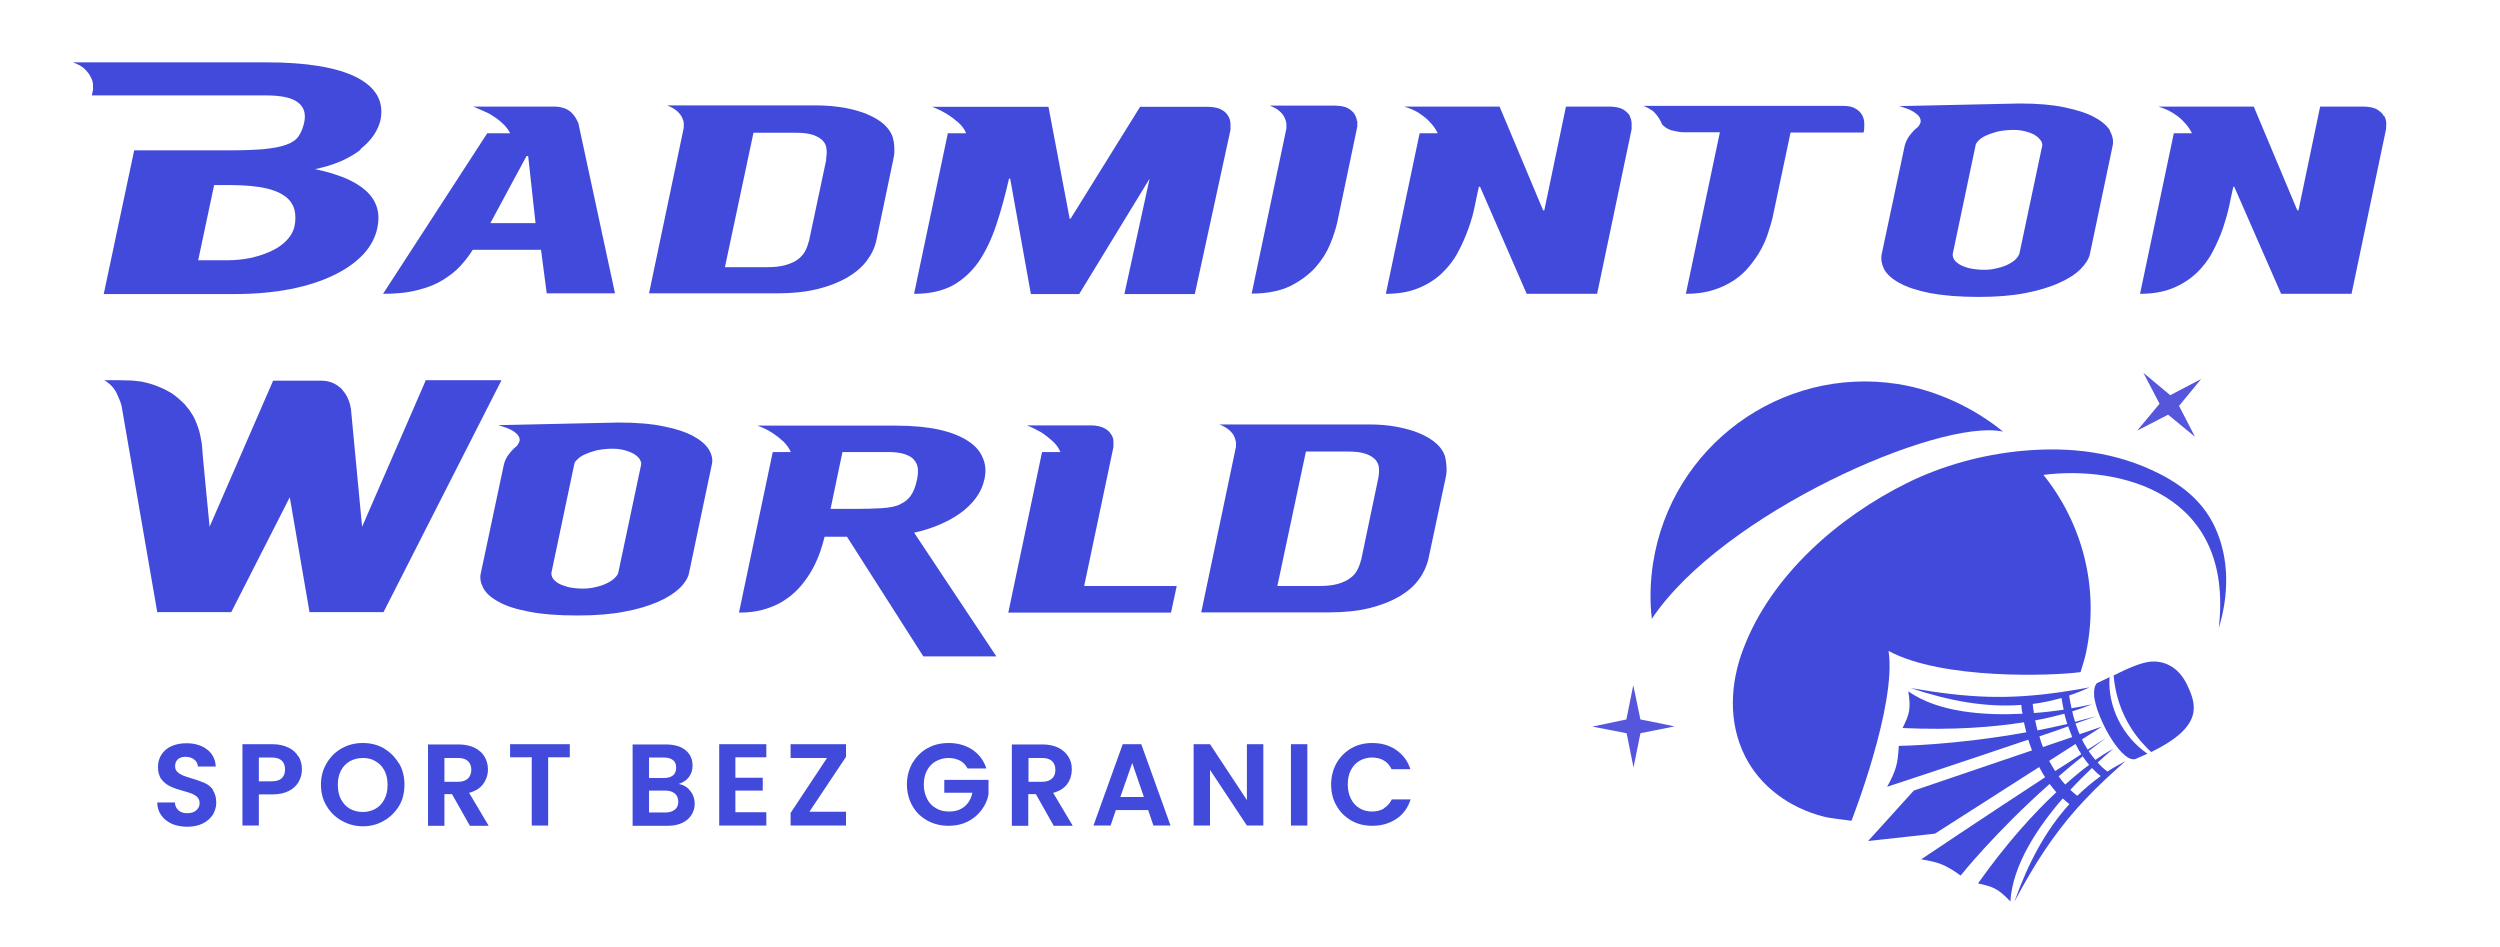
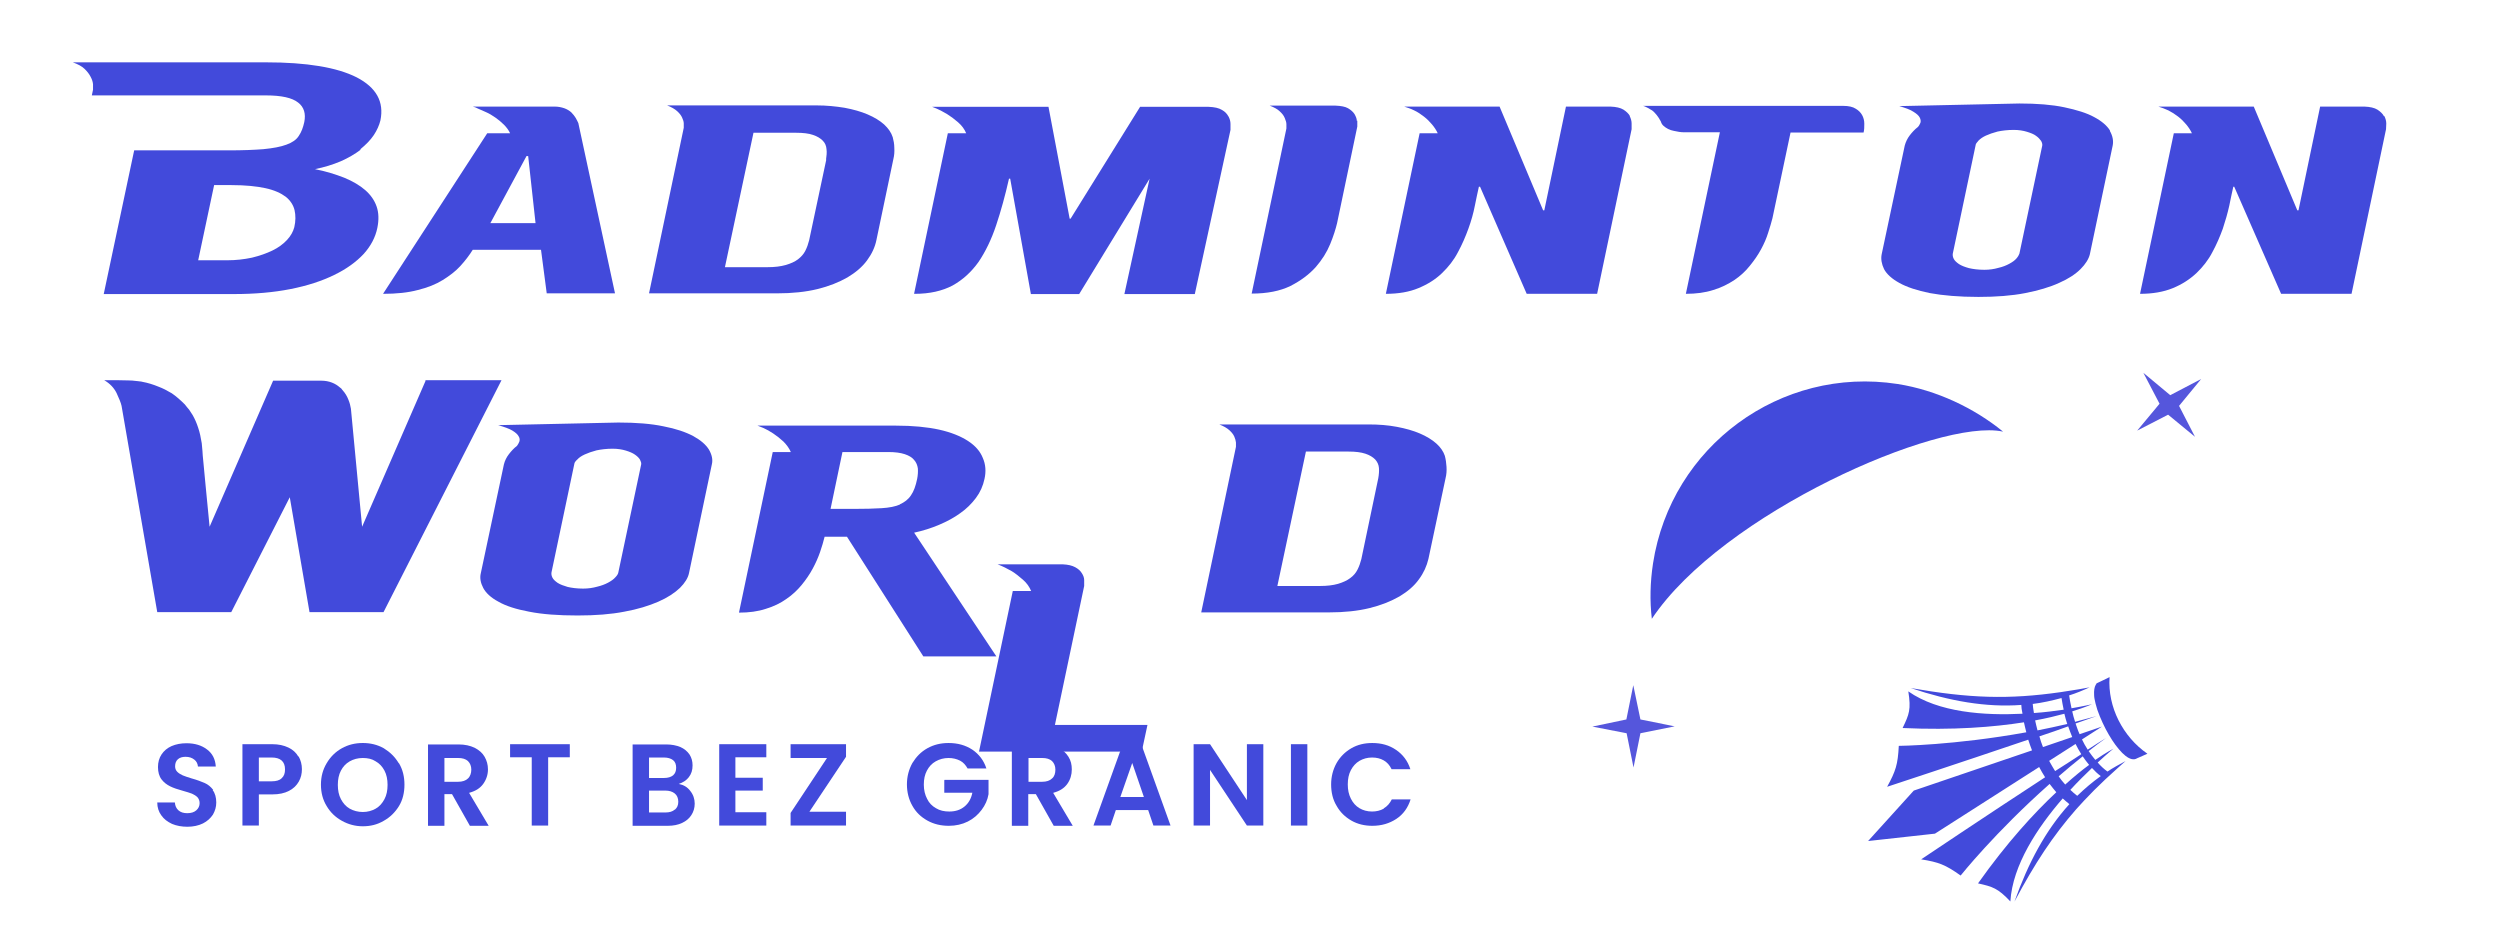
<svg xmlns="http://www.w3.org/2000/svg" id="Layer_1" viewBox="0 0 105.08 39.82">
  <defs>
    <style>.cls-1{fill:#424adb;}.cls-2{fill:#5556dc;}</style>
  </defs>
  <path class="cls-1" d="M15.15,6.27c.23-.19.42-.38.56-.59.14-.21.23-.42.28-.62.16-.78-.17-1.38-1-1.81-.83-.42-2.1-.63-3.81-.63H3.06c.22.08.39.17.5.28.11.11.19.21.25.33.06.11.09.21.1.31,0,.09,0,.17,0,.23l-.05.24h7.32c.65,0,1.1.1,1.35.3.25.19.33.47.26.82-.05.23-.12.42-.23.58-.1.16-.27.28-.52.37-.24.09-.56.15-.97.19-.38.03-.86.05-1.45.05-.05,0-.1,0-.14,0h-3.84l-1.28,6.04h5.47c.88,0,1.67-.07,2.38-.21.71-.14,1.32-.34,1.83-.59.52-.25.93-.55,1.24-.88.31-.34.5-.71.58-1.1.07-.34.06-.64-.03-.9-.09-.26-.25-.49-.48-.69-.23-.2-.52-.37-.88-.52-.36-.14-.77-.27-1.23-.36.39-.08.75-.19,1.08-.33.32-.14.59-.3.83-.48ZM12.37,9.55c-.05.19-.15.37-.31.54-.16.17-.36.32-.61.44-.25.12-.53.22-.86.3-.33.07-.67.11-1.04.11h-1.22l.67-3.16h.73c.59,0,1.06.05,1.43.13.37.08.65.21.85.36.19.15.32.35.37.56.05.22.05.46-.01.72Z" />
  <path class="cls-1" d="M24.32,5.2c-.03-.07-.07-.15-.12-.24-.05-.08-.11-.16-.19-.24-.08-.07-.18-.13-.29-.17-.12-.04-.25-.07-.41-.07h-3.44c.08.02.14.04.21.08.09.04.2.09.34.15s.27.14.4.23c.13.09.25.19.36.3.11.11.2.23.26.36h-.96l-4.38,6.75c.57,0,1.05-.05,1.46-.16.41-.1.76-.24,1.05-.42s.54-.37.74-.59c.2-.22.37-.44.52-.68h2.87l.24,1.83h2.87l-1.54-7.15ZM20.61,9.38l1.52-2.82h.07l.31,2.82h-1.9Z" />
  <path class="cls-1" d="M37.52,5.76c-.06-.19-.18-.36-.36-.53-.18-.16-.41-.3-.69-.42-.28-.12-.6-.21-.97-.28-.37-.06-.76-.1-1.18-.1h-6.28c.18.07.32.15.42.24.1.09.17.18.21.27.04.09.07.17.07.25,0,.08,0,.14,0,.18l-1.46,6.96h5.38c.64,0,1.21-.06,1.7-.18s.91-.29,1.26-.49c.35-.21.62-.44.82-.71.2-.27.34-.56.4-.87l.71-3.39c.04-.16.05-.32.04-.48,0-.16-.03-.31-.07-.46ZM34.73,6.71l-.72,3.39c-.04.16-.09.3-.16.44s-.18.26-.31.36c-.13.1-.31.18-.52.24-.21.06-.46.09-.76.09h-1.79l1.2-5.65h1.79c.3,0,.54.03.71.09.18.06.31.14.41.24.1.1.15.22.16.36.02.14,0,.29-.02.44Z" />
  <path class="cls-1" d="M51.63,4.89c-.05-.1-.14-.2-.27-.27-.13-.08-.31-.12-.56-.13h-2.88l-2.92,4.7h-.04l-.89-4.7h-4.89s.07.03.2.08c.12.05.26.13.42.22.16.1.31.21.47.35s.27.29.34.46h-.77l-1.42,6.75h.03c.63,0,1.15-.12,1.59-.35.43-.24.79-.57,1.09-.99.29-.43.54-.94.74-1.54.2-.6.38-1.25.54-1.96h.05l.87,4.85h2.03l2.96-4.85-1.06,4.85h2.96l1.5-6.9c0-.06,0-.14,0-.25s-.03-.21-.08-.31Z" />
  <path class="cls-1" d="M57.03,5.08c0-.1-.05-.2-.1-.29-.06-.09-.15-.17-.27-.24-.12-.07-.3-.1-.52-.11h-2.77c.18.07.33.15.42.24.1.09.17.18.21.28.04.1.07.18.07.26,0,.08,0,.14,0,.18l-1.46,6.94c.66,0,1.2-.11,1.63-.32.43-.22.78-.48,1.06-.79.27-.31.47-.63.61-.97.14-.34.23-.63.29-.88l.85-4.06c0-.07,0-.15,0-.25Z" />
  <path class="cls-1" d="M68.51,4.88c-.05-.1-.15-.19-.27-.27-.13-.08-.31-.12-.55-.13h-1.87l-.91,4.36h-.05l-1.83-4.36h-4.01c.13.04.28.09.42.16.15.07.28.16.41.26.13.1.24.21.34.33.1.12.18.24.24.37h-.76l-1.42,6.75c.53,0,.99-.08,1.37-.24.39-.16.72-.37.99-.63.27-.26.5-.55.67-.88.18-.33.32-.66.44-.99.12-.33.21-.65.27-.96.06-.31.12-.57.17-.8h.05l1.96,4.5h2.96l1.45-6.92c0-.06,0-.14,0-.24s-.03-.21-.08-.31Z" />
  <path class="cls-1" d="M78.27,4.84c-.06-.11-.15-.2-.27-.27-.12-.08-.3-.12-.53-.12h-8.41s.08.02.11.04c.04.02.08.04.12.06.05.03.09.06.15.09.07.05.13.12.19.19.06.07.12.17.18.28.02.07.05.12.1.17.12.11.27.19.44.22.17.04.31.06.43.06h1.51l-1.43,6.79c.43,0,.81-.05,1.15-.16.34-.1.63-.25.89-.42.25-.17.47-.37.65-.6.18-.22.34-.45.47-.69.13-.24.23-.47.3-.7.08-.23.13-.43.18-.61l.76-3.6h3.07c.03-.11.03-.24.03-.37s-.03-.25-.09-.36Z" />
  <path class="cls-1" d="M88.69,5.49c-.13-.21-.35-.4-.67-.57-.31-.17-.73-.3-1.25-.41-.52-.11-1.15-.16-1.89-.16l-5.05.11c.27.08.47.15.6.24.13.08.22.16.26.24s.05.15.03.22c-.03.07-.06.13-.11.18-.13.1-.24.22-.34.35s-.17.28-.21.43l-.97,4.57c-.04.2,0,.41.1.62.11.21.33.41.64.58.32.18.75.32,1.29.43.54.1,1.23.16,2.04.16.74,0,1.4-.05,1.96-.16.56-.11,1.04-.25,1.43-.43.39-.17.69-.37.9-.58.21-.21.34-.42.39-.62l.96-4.57c.04-.2,0-.41-.12-.62ZM84.88,10.66c-.02.06-.06.13-.13.21-.07.08-.17.15-.3.22-.13.07-.28.13-.46.17-.17.05-.37.08-.58.08-.26,0-.48-.03-.65-.07-.18-.05-.31-.1-.42-.17-.1-.07-.18-.14-.22-.22s-.05-.15-.04-.22l.96-4.56c0-.05.05-.11.12-.19.08-.08.18-.15.31-.21s.3-.12.49-.17c.19-.04.42-.07.68-.07.21,0,.4.03.56.08.16.05.29.1.38.17.1.07.16.14.21.21.04.07.06.14.05.2l-.96,4.54Z" />
  <path class="cls-1" d="M100.2,4.88c-.05-.1-.15-.19-.27-.27-.13-.08-.31-.12-.55-.13h-1.86l-.91,4.36h-.05l-1.83-4.36h-4.01c.13.04.27.09.42.16.14.07.28.16.41.26.13.1.24.21.34.33.1.12.18.24.24.37h-.76l-1.42,6.75c.53,0,.99-.08,1.38-.24.39-.16.71-.37.99-.63.27-.26.5-.55.67-.88.18-.33.32-.66.44-.99.11-.33.2-.65.27-.96.06-.31.12-.57.17-.8h.04l1.97,4.5h2.96l1.45-6.92c0-.06.01-.14.01-.24s-.03-.21-.08-.31Z" />
  <path class="cls-1" d="M17.89,16l-2.67,6.14-.47-4.96c-.02-.12-.05-.25-.11-.39-.05-.13-.13-.27-.25-.4-.03-.05-.06-.08-.11-.11-.09-.08-.2-.15-.33-.2s-.28-.08-.46-.08h-2.01l-2.67,6.14c-.07-.75-.13-1.33-.17-1.75-.04-.41-.07-.73-.09-.95-.02-.22-.04-.38-.04-.48-.01-.1-.02-.2-.03-.33-.04-.24-.08-.45-.15-.65-.06-.19-.14-.37-.23-.53-.05-.08-.1-.16-.15-.23-.06-.07-.12-.14-.18-.22-.18-.18-.36-.34-.55-.47-.2-.12-.38-.21-.54-.27-.24-.1-.47-.17-.69-.21-.04-.01-.08-.02-.12-.02-.05,0-.11-.02-.18-.02-.07-.01-.17-.02-.29-.02-.12,0-.28-.01-.48-.01h-.54c.24.14.41.32.52.54.1.22.18.4.21.54l1.5,8.67h3.11l2.46-4.83.83,4.83h3.11l4.96-9.75h-3.21Z" />
  <path class="cls-1" d="M29.8,18.9c-.13-.21-.35-.4-.66-.57-.32-.17-.73-.31-1.25-.41-.52-.11-1.15-.16-1.9-.16l-5.05.11c.27.08.47.15.6.23.13.08.22.16.26.24.05.08.05.15.03.22-.03.07-.06.13-.1.18-.13.1-.24.22-.34.35-.1.13-.17.27-.21.43l-.97,4.57c-.05.2-.01.41.1.62.11.21.32.41.64.58.31.18.75.32,1.29.42.55.11,1.23.16,2.04.16.75,0,1.4-.05,1.96-.16.56-.1,1.04-.25,1.43-.42.39-.17.69-.37.91-.58.21-.21.34-.42.38-.62l.96-4.57c.05-.2,0-.41-.12-.62ZM25.99,24.06c-.01.06-.05.13-.13.21-.07.08-.17.15-.3.22s-.29.13-.46.17c-.18.05-.37.08-.59.08-.26,0-.48-.03-.65-.07-.17-.05-.31-.1-.42-.17-.1-.07-.18-.14-.22-.22-.04-.08-.05-.15-.04-.22l.96-4.56c0-.05.05-.12.13-.19.07-.08.18-.15.31-.21s.3-.12.49-.17c.19-.04.42-.07.68-.07.21,0,.4.03.56.08.16.05.28.1.38.17.1.07.17.14.21.21.04.08.06.14.05.2l-.96,4.54Z" />
  <path class="cls-1" d="M38.42,22.39c.37-.08.72-.19,1.05-.33.33-.14.63-.3.89-.49.26-.18.48-.4.66-.64.18-.24.3-.51.36-.8.07-.31.05-.61-.07-.88-.11-.28-.32-.52-.63-.72-.31-.2-.71-.36-1.2-.47-.5-.11-1.11-.17-1.82-.17h-5.82s.12.05.25.1c.13.06.26.13.41.23.15.1.29.21.43.34.13.13.24.28.31.44h-.76l-1.42,6.75c.42,0,.8-.05,1.13-.16.33-.1.62-.24.87-.42.25-.17.46-.37.64-.59.18-.22.33-.44.46-.68.13-.24.23-.47.31-.7.08-.23.14-.44.19-.64h.94l3.21,5.03h3.07l-3.47-5.22ZM37.84,21.2c-.2.09-.46.14-.78.16-.32.02-.72.03-1.2.03h-.95l.5-2.39h1.92c.29,0,.52.03.7.09.18.06.31.14.39.24.09.1.14.22.16.36.01.14,0,.29-.03.44-.06.29-.14.52-.26.69-.11.17-.27.29-.47.38Z" />
-   <path class="cls-1" d="M45.57,24.63l1.23-5.84c0-.07,0-.15,0-.25,0-.1-.04-.2-.1-.29-.06-.1-.15-.18-.28-.25-.13-.07-.3-.11-.52-.12h-2.74c.21.08.41.18.6.29.16.1.31.22.47.36.16.14.27.3.34.47h-.77l-1.42,6.75h6.84l.24-1.12h-3.89Z" />
+   <path class="cls-1" d="M45.57,24.63c0-.07,0-.15,0-.25,0-.1-.04-.2-.1-.29-.06-.1-.15-.18-.28-.25-.13-.07-.3-.11-.52-.12h-2.74c.21.08.41.18.6.29.16.1.31.22.47.36.16.14.27.3.34.47h-.77l-1.42,6.75h6.84l.24-1.12h-3.89Z" />
  <path class="cls-1" d="M60.73,19.16c-.06-.18-.18-.36-.36-.52-.18-.16-.41-.3-.69-.42-.28-.12-.6-.21-.97-.28s-.76-.1-1.18-.1h-6.28c.18.07.32.15.42.24.1.09.17.18.21.27s.06.17.07.25c0,.08,0,.14,0,.18l-1.46,6.96h5.37c.64,0,1.21-.06,1.7-.18s.91-.29,1.26-.49c.35-.21.62-.44.82-.72.2-.27.33-.56.4-.86l.72-3.39c.04-.16.05-.32.04-.48-.01-.16-.03-.31-.07-.46ZM57.93,20.11l-.71,3.39c-.04.16-.09.3-.16.44-.07.14-.17.26-.31.36-.13.1-.31.18-.51.24-.21.06-.46.09-.76.09h-1.79l1.2-5.65h1.79c.3,0,.53.03.71.09s.31.14.41.24c.09.1.15.22.16.36.01.13,0,.28-.03.44Z" />
  <path class="cls-1" d="M8.96,33.2c-.1-.13-.22-.23-.36-.29-.14-.06-.32-.13-.54-.19-.16-.05-.29-.09-.38-.13-.09-.04-.17-.09-.23-.15-.06-.06-.09-.14-.09-.23,0-.13.04-.23.12-.3s.19-.1.32-.1c.15,0,.27.04.37.12.09.07.14.17.15.29h.75c-.02-.31-.14-.55-.37-.72-.22-.17-.51-.26-.86-.26-.24,0-.44.04-.63.12-.18.08-.32.2-.42.35-.1.15-.15.33-.15.53,0,.21.05.39.15.52.1.13.22.22.36.29s.32.13.54.19c.16.04.29.09.38.12.09.04.17.09.23.15.06.07.09.15.09.25,0,.12-.05.22-.14.3-.09.08-.22.12-.38.12s-.28-.04-.37-.12c-.09-.08-.14-.19-.15-.33h-.74c0,.21.06.39.17.54.11.16.26.27.45.36.19.08.41.12.65.12s.47-.05.65-.14c.18-.09.32-.22.42-.37.09-.16.14-.32.14-.51,0-.21-.05-.39-.15-.52Z" />
  <path class="cls-1" d="M12.54,31.8c-.09-.16-.23-.29-.42-.38-.19-.09-.41-.14-.67-.14h-1.26v3.42h.69v-1.31h.57c.28,0,.51-.05.7-.15.19-.1.32-.23.41-.39.09-.16.13-.33.13-.52,0-.2-.05-.38-.14-.54ZM11.84,32.71c-.09.09-.23.13-.42.13h-.54v-1h.54c.37,0,.56.17.56.5,0,.16-.04.28-.14.37Z" />
  <path class="cls-1" d="M16.76,32.08c-.16-.27-.37-.47-.63-.63-.27-.15-.56-.22-.88-.22s-.61.07-.88.22c-.27.15-.48.36-.64.63-.16.27-.24.56-.24.9s.08.64.24.9c.16.27.37.47.64.62.27.15.56.23.88.23s.61-.07.88-.23c.27-.15.48-.36.64-.62s.23-.57.23-.9-.07-.63-.23-.9ZM16.16,33.59c-.09.17-.21.31-.37.4-.16.09-.34.14-.54.14s-.39-.05-.55-.14c-.16-.09-.28-.23-.37-.4-.09-.17-.13-.37-.13-.6s.04-.43.13-.6c.09-.17.21-.3.37-.39.16-.09.34-.14.55-.14s.39.04.54.14c.16.09.28.22.37.39.09.17.13.37.13.6s-.04.43-.13.6Z" />
  <path class="cls-1" d="M19.73,33.32c.26-.07.45-.19.58-.37.13-.18.2-.39.2-.61,0-.2-.05-.37-.14-.53-.09-.16-.23-.28-.42-.38-.19-.09-.41-.14-.68-.14h-1.28v3.42h.69v-1.33h.32l.75,1.33h.79l-.82-1.38ZM19.25,32.86h-.57v-1h.57c.19,0,.32.04.42.13.09.09.14.21.14.36s-.05.29-.14.37c-.09.09-.23.14-.42.14Z" />
  <path class="cls-1" d="M21.44,31.28v.55h.91v2.87h.69v-2.87h.91v-.55h-2.51Z" />
  <path class="cls-1" d="M29.01,33.24c-.12-.16-.28-.25-.48-.29.18-.06.32-.15.42-.28.11-.14.16-.3.16-.5,0-.17-.04-.32-.13-.46-.09-.13-.22-.24-.38-.31-.17-.07-.37-.11-.6-.11h-1.41v3.42h1.48c.23,0,.43-.04.6-.12.17-.08.3-.19.39-.33.09-.14.14-.3.14-.48,0-.2-.06-.38-.19-.54ZM27.28,31.84h.63c.16,0,.29.04.38.11.09.07.13.18.13.32s-.04.24-.13.32c-.09.07-.21.11-.38.11h-.63v-.86ZM28.36,34.03c-.09.08-.22.12-.39.12h-.69v-.92h.68c.17,0,.3.04.4.12s.15.2.15.35-.05.25-.14.33Z" />
  <path class="cls-1" d="M32.21,31.84v-.56h-1.98v3.42h1.98v-.56h-1.3v-.91h1.15v-.54h-1.15v-.86h1.3Z" />
  <path class="cls-1" d="M35.56,31.28h-2.33v.58h1.53l-1.53,2.31v.53h2.33v-.58h-1.54l1.54-2.31v-.53Z" />
  <path class="cls-1" d="M39.69,32.8v.52h1.18c-.05.25-.16.44-.33.58-.17.14-.38.21-.64.21-.21,0-.4-.04-.56-.14-.16-.09-.29-.22-.37-.39-.09-.17-.14-.37-.14-.6s.04-.42.13-.59c.09-.17.21-.3.37-.39.16-.09.34-.14.54-.14.18,0,.34.04.48.11.14.07.24.19.32.33h.79c-.11-.34-.31-.6-.59-.79-.29-.19-.62-.28-1-.28-.33,0-.62.07-.89.22-.27.15-.47.36-.63.62-.15.27-.23.57-.23.9s.08.64.23.9c.15.27.36.47.63.62.27.15.57.22.9.22.29,0,.56-.06.8-.18.24-.12.43-.29.58-.49.15-.2.25-.42.29-.66v-.6h-1.85Z" />
  <path class="cls-1" d="M44.28,33.32c.26-.07.45-.19.58-.37.13-.18.19-.39.19-.61,0-.2-.04-.37-.14-.53s-.23-.28-.42-.38c-.19-.09-.41-.14-.68-.14h-1.28v3.42h.69v-1.33h.32l.75,1.33h.8l-.82-1.38ZM43.8,32.86h-.57v-1h.57c.19,0,.32.04.42.13.09.09.14.21.14.36s-.04.29-.14.37c-.09.09-.23.14-.42.14Z" />
  <path class="cls-1" d="M47.99,31.28h-.8l-1.23,3.42h.72l.22-.65h1.36l.22.65h.72l-1.23-3.42ZM47.09,33.5l.5-1.43.49,1.43h-.99Z" />
  <path class="cls-1" d="M52.41,31.28v2.35l-1.55-2.35h-.69v3.42h.69v-2.34l1.55,2.34h.69v-3.42h-.69Z" />
  <path class="cls-1" d="M54.26,31.28v3.42h.69v-3.42h-.69Z" />
  <path class="cls-1" d="M58.16,33.99c-.14.08-.31.12-.49.12-.2,0-.38-.05-.53-.14-.15-.09-.27-.22-.36-.4s-.13-.37-.13-.6.04-.43.13-.6.21-.3.36-.39c.16-.09.33-.14.53-.14.19,0,.35.04.49.12.14.08.25.2.33.37h.79c-.11-.35-.32-.62-.6-.81-.29-.2-.62-.29-1-.29-.33,0-.62.07-.88.22-.26.15-.47.36-.62.62-.15.27-.23.57-.23.9s.07.64.23.9c.15.27.36.47.62.62.26.15.56.22.88.22.39,0,.72-.1,1.01-.29.29-.19.49-.47.6-.82h-.79c-.08.16-.19.29-.33.37Z" />
  <path class="cls-1" d="M84.19,18.14c-1.2-.98-2.78-1.74-4.43-2-4.92-.76-9.52,2.62-10.28,7.54-.12.79-.14,1.58-.05,2.33,2.95-4.43,12.08-8.44,14.75-7.87Z" />
-   <path class="cls-1" d="M93.26,26.4c.66-5.73-4.21-6.84-7.37-6.44,1.62,2.02,2.37,4.72,1.79,7.48-.03.16-.18.66-.23.81-1.16.16-5.82.33-8.07-.89.35,2.28-1.56,7.14-1.56,7.14-.3-.05-.89-.1-1.18-.18-1.4-.36-2.64-1.24-3.29-2.53-.72-1.43-.63-3.07-.07-4.53,1.17-3.08,3.99-5.53,6.88-6.96,1.45-.72,3.13-1.19,4.83-1.35,2.06-.19,3.98.06,5.75.95,1.11.56,1.89,1.26,2.36,2.26.62,1.34.58,2.87.16,4.24Z" />
  <polygon class="cls-2" points="89.83 18.1 91.13 17.43 92.26 18.36 91.59 17.06 92.52 15.93 91.22 16.61 90.09 15.67 90.77 16.97 89.83 18.1" />
  <polygon class="cls-2" points="68.65 28.8 68.36 30.24 66.93 30.54 68.37 30.82 68.66 32.26 68.95 30.82 70.39 30.53 68.95 30.24 68.65 28.8" />
  <path class="cls-1" d="M88.12,28.74s-.02.02-.03.04c-.06.1-.08.25-.07.43,0,0,0,0,0,0,0,.11.03.23.06.36,0,0,0,0,0,0,.04.17.1.35.18.54h0c.07.18.16.36.25.54,0,0,0,0,0,0,.17.32.36.62.55.84,0,0,0,0,0,0,.09.11.19.21.28.28h0c.18.14.35.19.49.1.15-.06.29-.13.43-.19-1.03-.71-1.68-1.97-1.59-3.22-.17.08-.34.17-.5.24-.02.01-.04.02-.06.03Z" />
-   <path class="cls-1" d="M90.14,31.33c.09.1.18.19.28.28,2.22-1.08,1.89-2,1.53-2.78-.41-.9-1.1-1.06-1.56-1.02-.41.04-.99.3-1.55.58.09,1.1.54,2.14,1.3,2.94Z" />
  <path class="cls-1" d="M86.7,33.56c.09.08.18.16.28.24-1,1.1-1.73,2.47-2.31,4.1.86-1.62,1.62-2.77,2.6-3.89.11-.12.22-.24.33-.36.27-.29.57-.59.89-.89.08-.07.16-.15.24-.22.19-.18.4-.36.61-.55-.26.14-.52.28-.76.44-.15-.11-.29-.24-.41-.38.4-.37.66-.58.66-.58,0,0-.28.14-.76.47h0c-.1-.12-.19-.24-.28-.37h0c.24-.19.48-.37.73-.55-.24.15-.5.31-.77.49-.09-.14-.17-.28-.24-.43h0s.84-.54.84-.54l-.94.32c-.07-.15-.12-.31-.17-.45,0,0,0,0,0,0,.31-.11.61-.21.88-.31-.3.08-.6.16-.9.24,0,0,0,0,0,0-.05-.15-.09-.3-.12-.44.55-.17.83-.3.83-.3,0,0-.33.08-.86.17,0,0,0,0,0,0-.05-.22-.08-.41-.1-.54.29-.09.58-.21.86-.34-.31.06-.6.11-.88.15-.11.02-.22.03-.32.05-2.22.32-3.86.26-6.32-.17,1.64.55,3.17.82,4.65.71,0,.1.02.22.05.37,0,0,0,0,0,0-1.61.08-3.53-.05-4.8-.94.12.76.04.96-.24,1.54,2.13.1,3.83-.04,5.1-.24.03.13.06.27.1.42-3.04.55-5.36.57-5.36.57-.04.79-.13,1.06-.49,1.72,0,0,3.1-1.02,5.93-1.98,0,0,0,0,0,0,.05.15.1.3.16.45h0s-4.97,1.69-4.97,1.69l-1.92,2.12,2.81-.31,4.38-2.8h0c.08.15.16.29.25.43-2.5,1.63-5.21,3.45-5.21,3.45.74.12,1.01.22,1.66.68,0,0,1.44-1.81,3.74-3.85.09.12.18.23.28.35,0,0,0,0,0,0-.93.87-2.07,2.11-3.29,3.83.62.14.83.2,1.36.76.09-1.53,1.15-3.12,2.2-4.33ZM88.3,32.62c-.35.25-.68.53-.99.83-.1-.08-.2-.16-.29-.25.32-.35.64-.66.91-.92.11.12.23.24.37.34ZM85.43,29.59c.41-.05.81-.14,1.22-.25.02.13.05.3.09.49,0,0,0,0,0,0-.36.05-.79.11-1.25.14-.03-.16-.04-.28-.05-.38ZM85.54,30.28c.49-.09.9-.19,1.23-.28.03.13.07.28.12.43-.43.1-.84.19-1.25.27-.04-.15-.07-.29-.1-.42ZM85.87,31.4c-.06-.15-.11-.3-.15-.45,0,0,0,0,0,0,.42-.14.83-.28,1.21-.42h0c.05.15.11.3.17.45l-1.23.42h0ZM86.13,31.98l1.11-.71c.07.14.15.29.24.43,0,0,0,0,0,0-.35.23-.72.47-1.1.71-.09-.14-.17-.29-.25-.43ZM86.8,32.97c-.1-.11-.19-.22-.27-.34,0,0,0,0,0,0,.32-.28.66-.56,1.01-.84,0,0,0,0,0,0,.08.12.17.24.27.36,0,0,0,0,0,0-.29.21-.63.49-1.01.83,0,0,0,0,0,0Z" />
</svg>